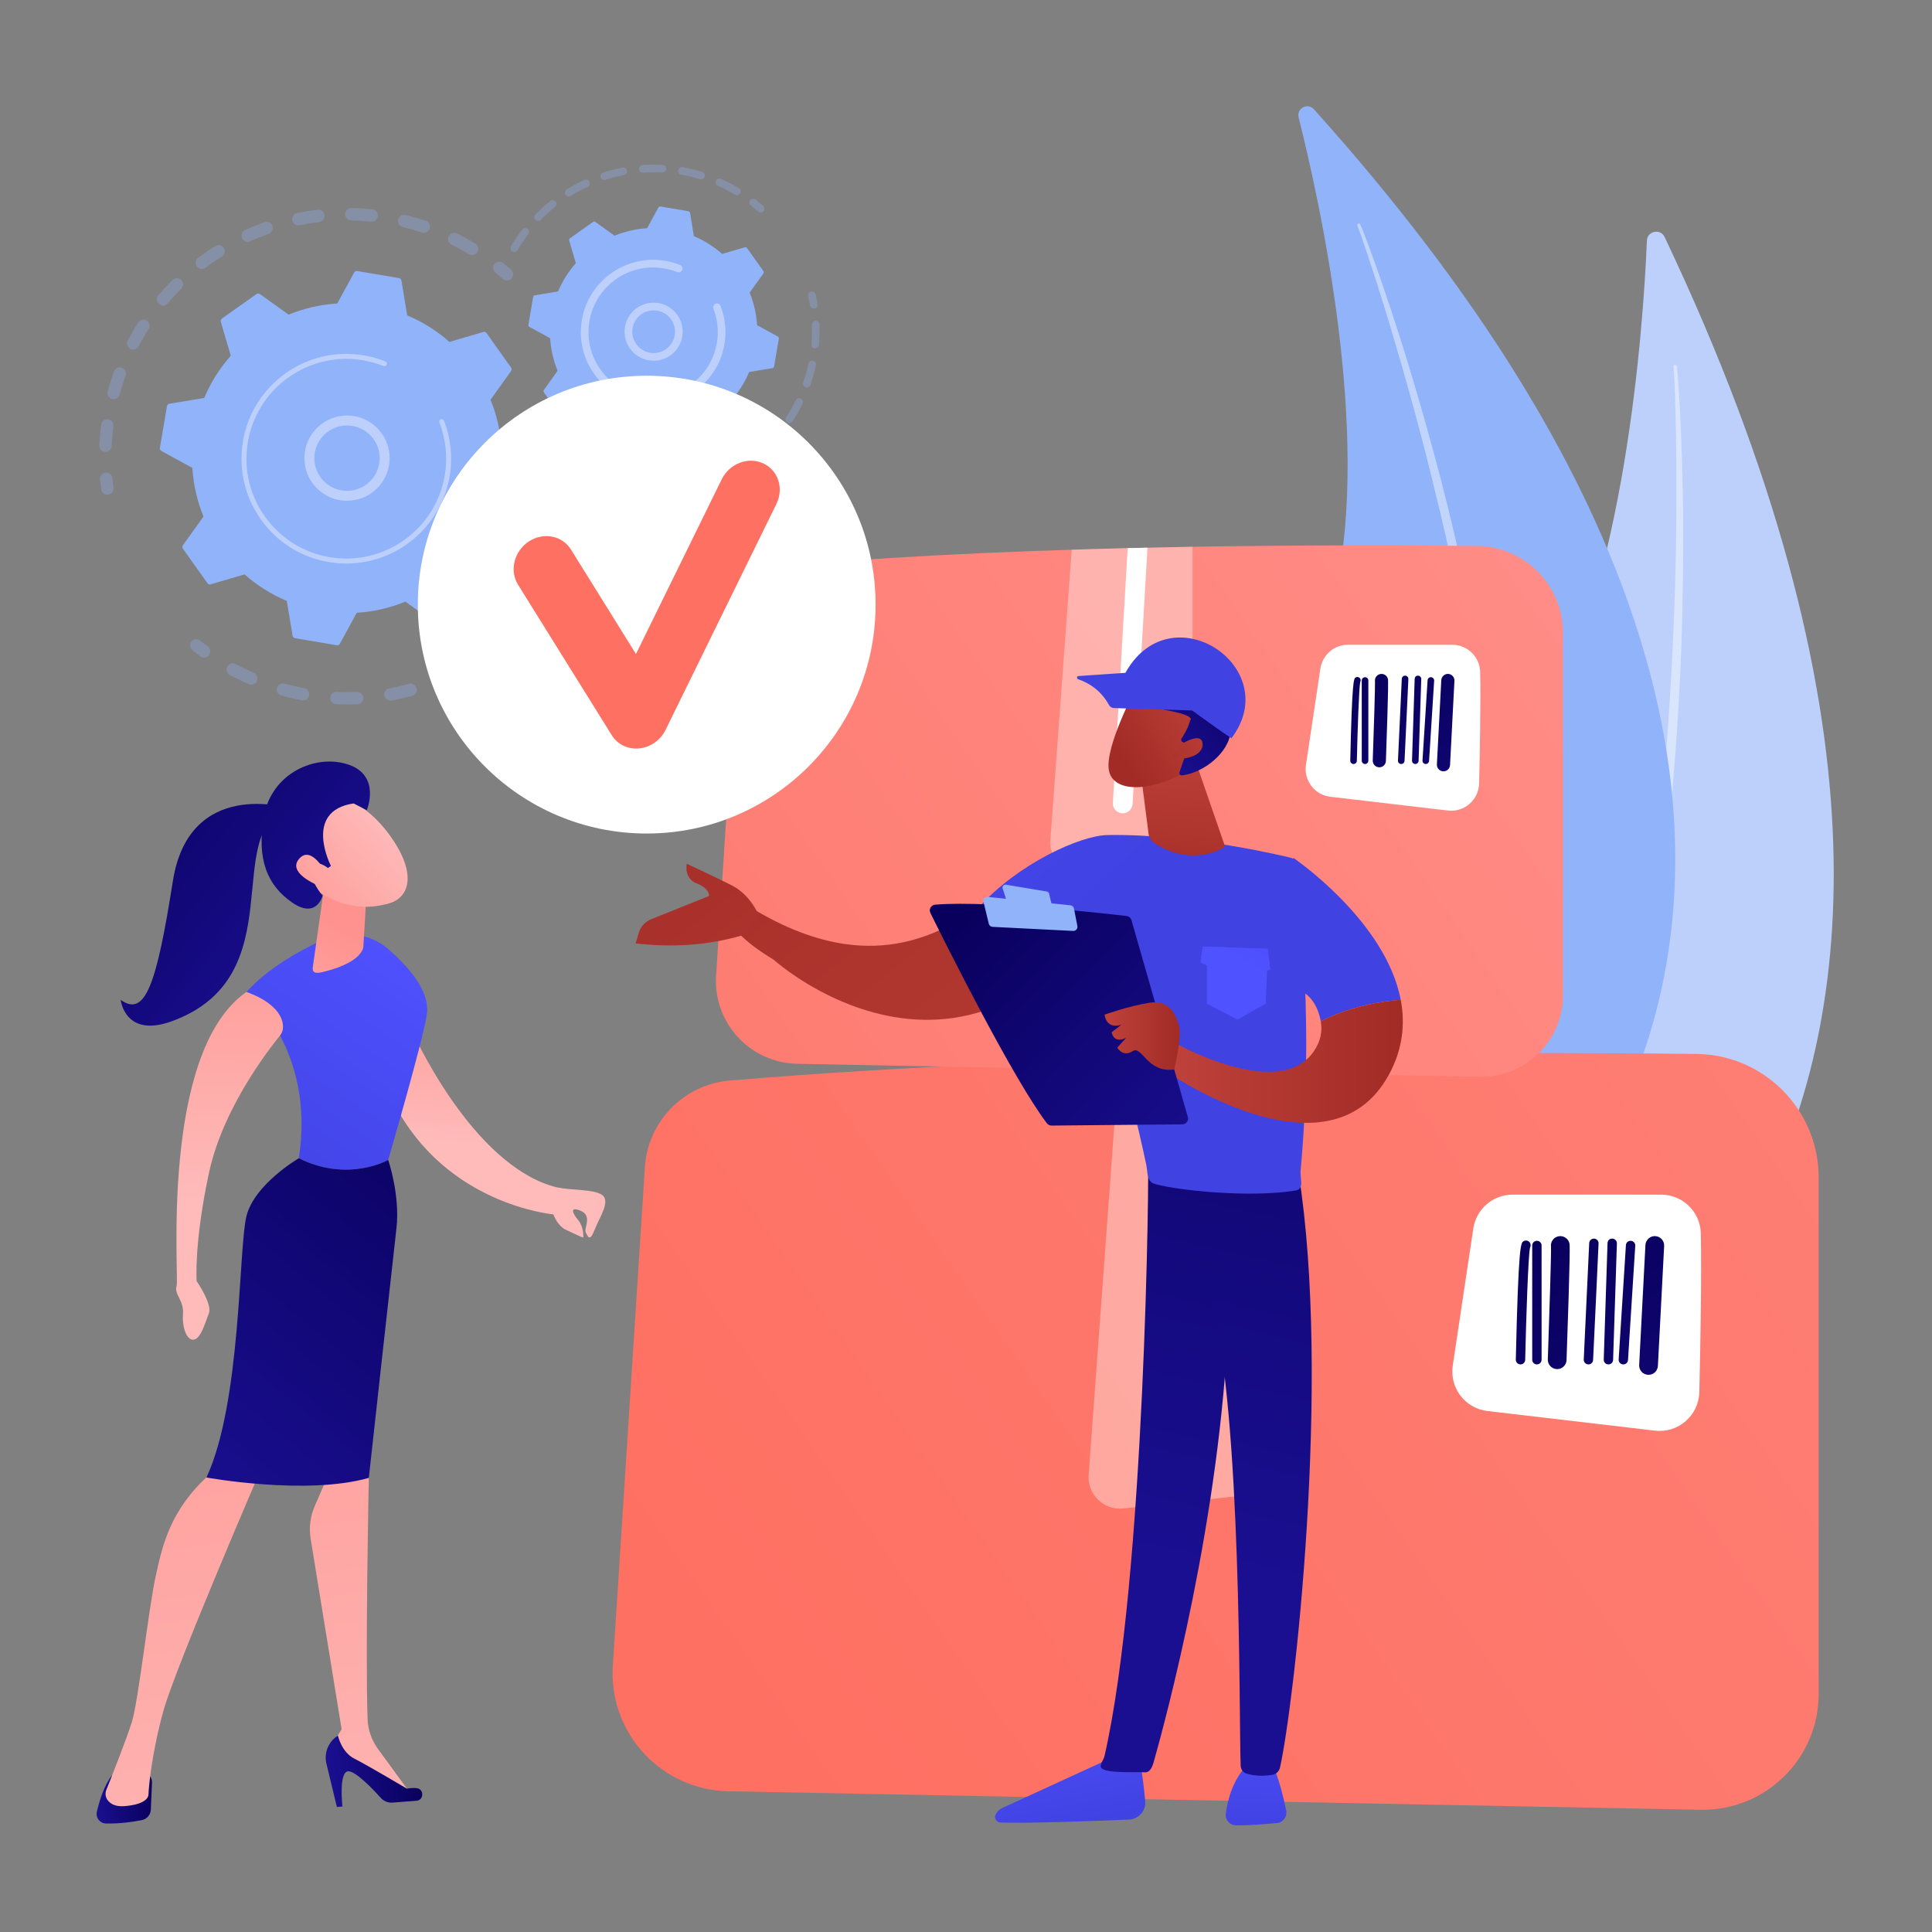
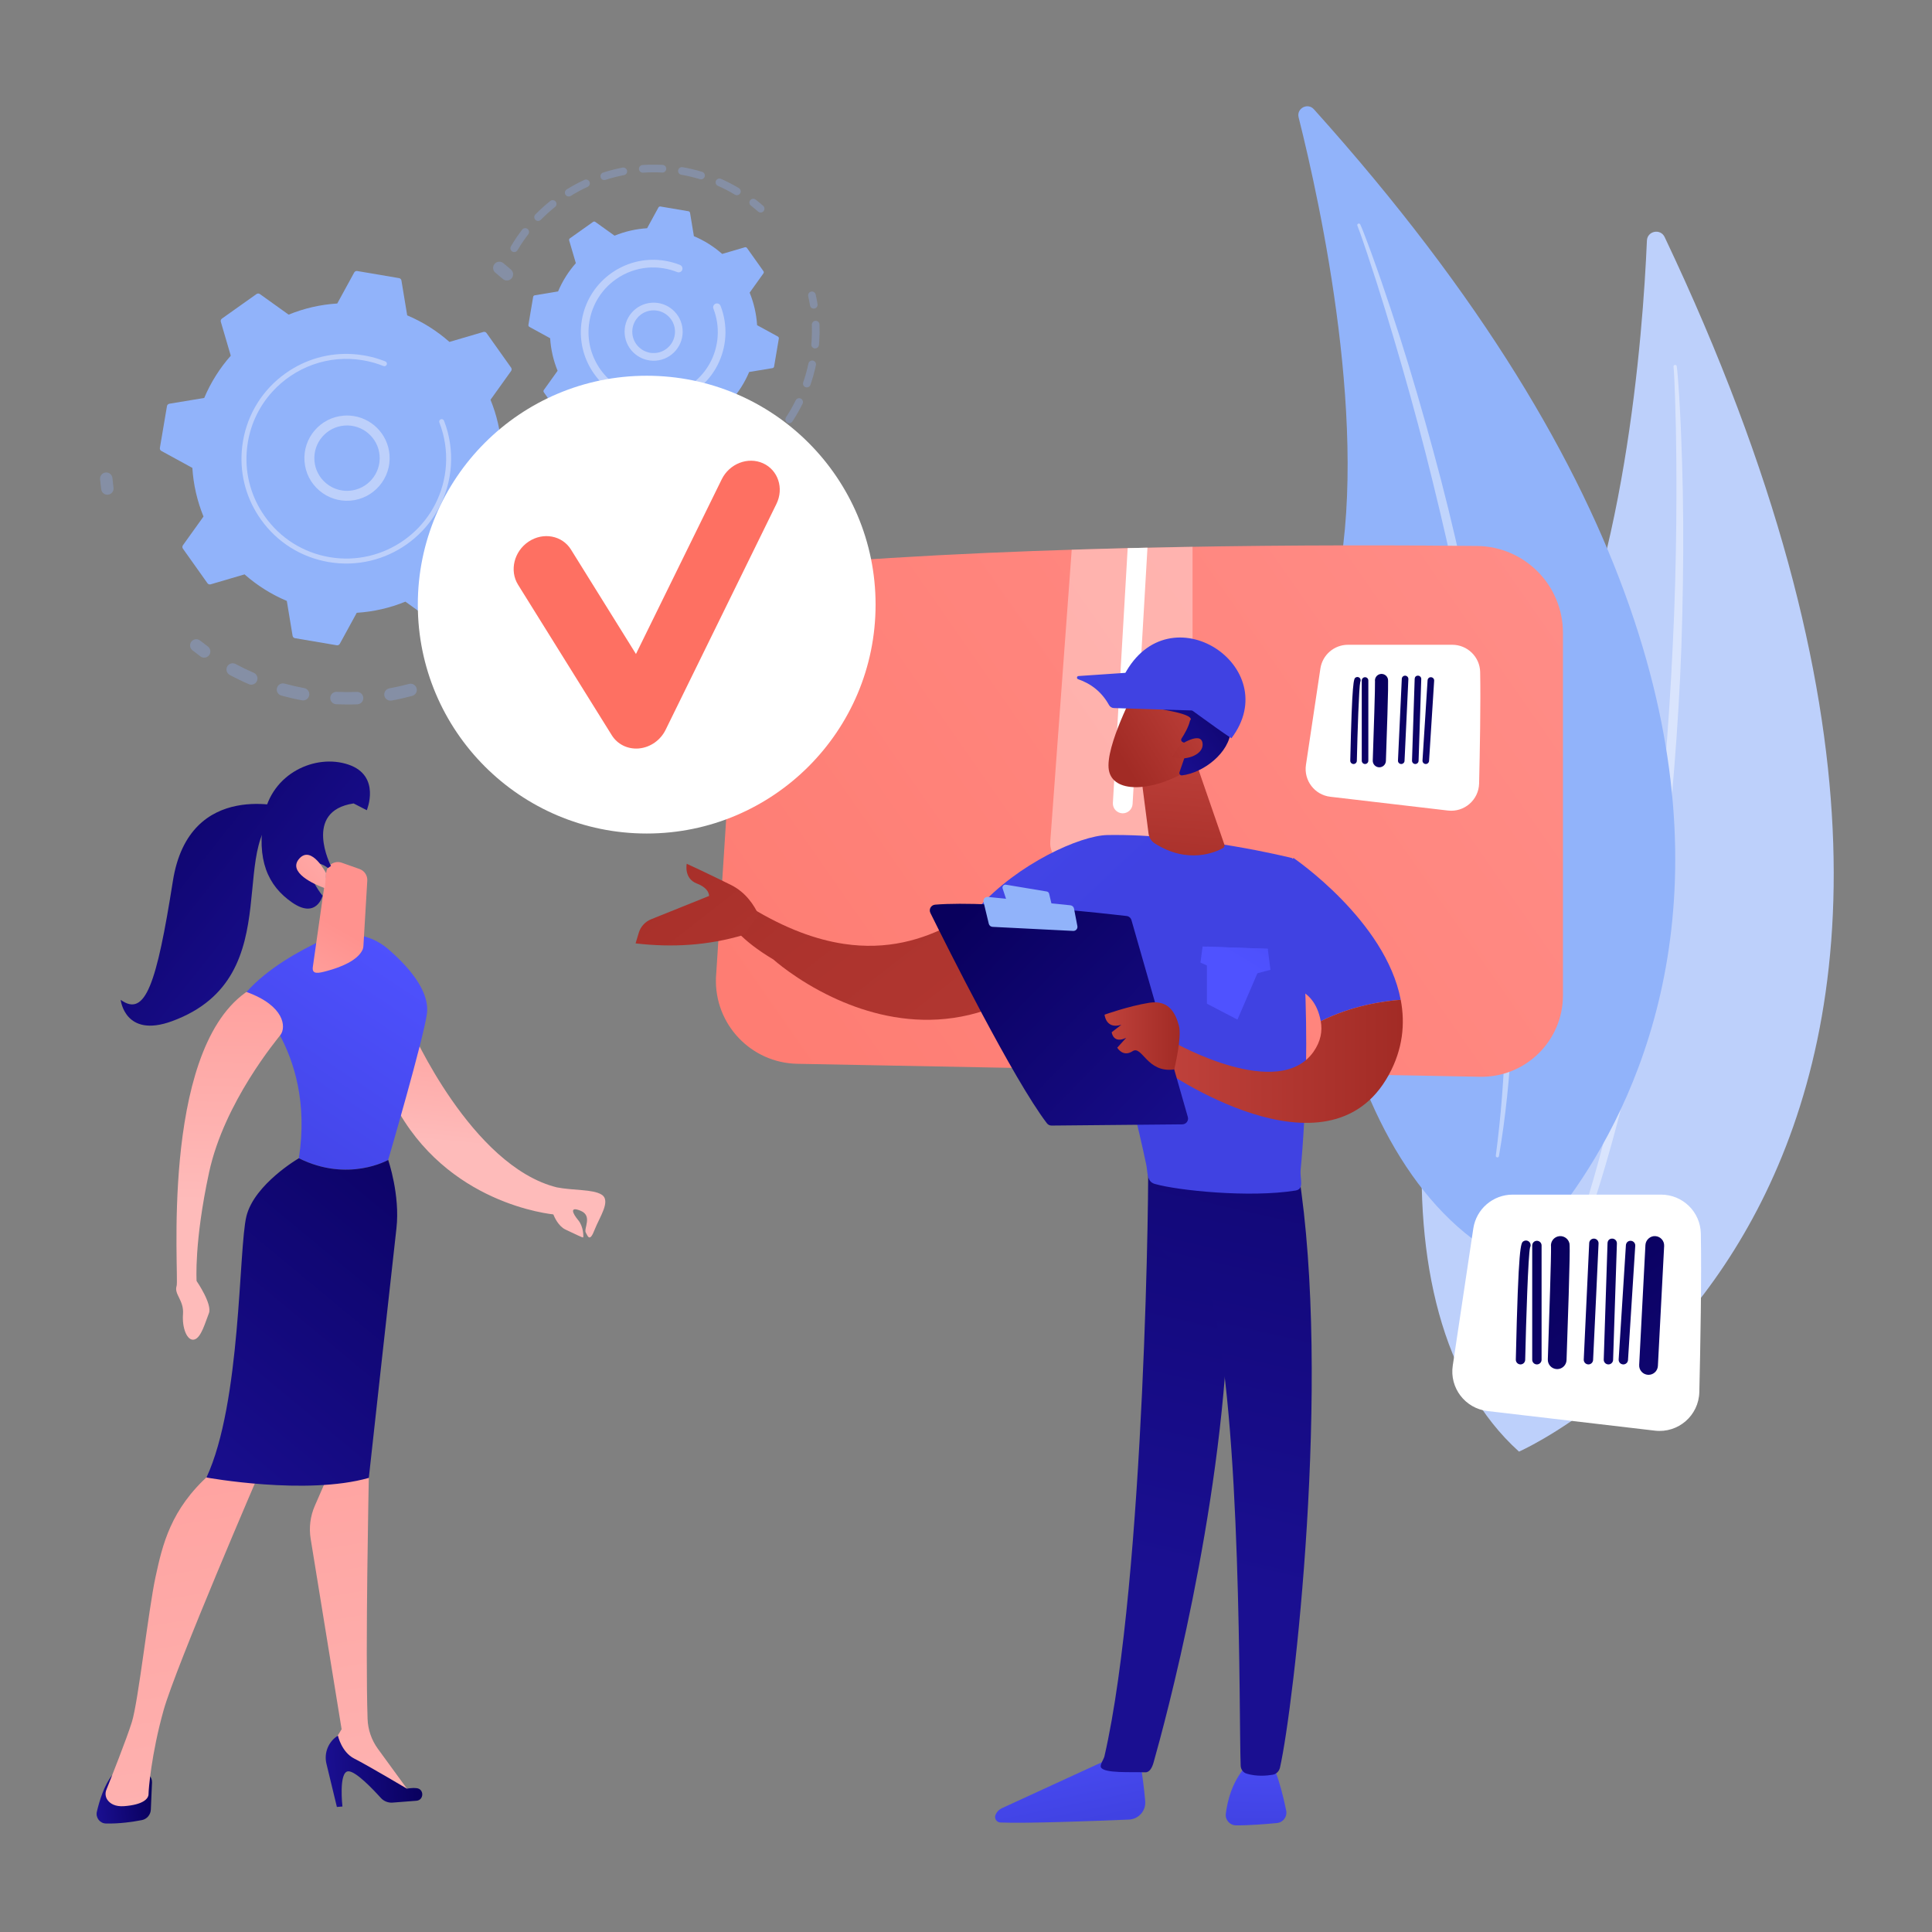
<svg xmlns="http://www.w3.org/2000/svg" width="200" height="200" viewBox="0 0 200 200" fill="none">
  <rect x="0" y="0" width="200" height="200" fill="#808080" stroke="none" />
  <path d="M172.321 24.536C171.892 23.631 170.531 23.904 170.488 24.905C170.075 34.584 168.195 59.929 159.712 75.138C145.9 99.901 141.3 135.922 157.248 150.271C157.248 150.271 219.132 123.169 172.321 24.536Z" fill="#BDD0FB" />
  <path opacity="0.43" d="M173.573 37.913C173.62 38.215 173.634 38.468 173.662 38.74L173.726 39.542L173.836 41.146C173.902 42.215 173.952 43.285 174.001 44.355C174.092 46.496 174.157 48.637 174.202 50.779C174.284 55.063 174.251 59.349 174.152 63.633C174.06 67.918 173.848 72.201 173.545 76.477C173.239 80.752 172.872 85.025 172.364 89.284C171.366 97.801 169.904 106.272 167.849 114.606C166.778 118.761 165.597 122.891 164.18 126.943C162.734 130.983 161.116 134.964 159.214 138.809C159.173 138.893 159.072 138.927 158.988 138.886C158.906 138.846 158.872 138.748 158.908 138.666L158.909 138.664C160.654 134.762 162.185 130.774 163.518 126.718C164.862 122.666 165.969 118.54 166.968 114.391C167.964 110.24 168.793 106.05 169.527 101.844C170.259 97.636 170.817 93.401 171.35 89.163C172.382 80.682 172.96 72.148 173.304 63.607C173.467 59.336 173.543 55.061 173.544 50.785C173.548 48.647 173.532 46.51 173.489 44.372L173.401 41.167L173.34 39.565L173.301 38.766C173.284 38.504 173.27 38.223 173.245 37.994L173.241 37.957C173.231 37.865 173.298 37.782 173.39 37.772C173.479 37.763 173.559 37.826 173.573 37.913Z" fill="white" />
  <path d="M136.012 11.309C135.372 10.596 134.198 11.218 134.432 12.147C136.693 21.136 141.884 44.891 138.254 61.153C132.342 87.63 137.951 121.918 156.491 130.726C156.491 130.726 205.848 88.99 136.012 11.309Z" fill="#91B3FA" />
  <path opacity="0.43" d="M140.813 23.233C140.939 23.498 141.021 23.726 141.121 23.967L141.398 24.686L141.937 26.126C142.29 27.089 142.627 28.057 142.965 29.024C143.633 30.962 144.277 32.908 144.903 34.86C146.148 38.766 147.286 42.706 148.366 46.662C149.451 50.616 150.424 54.601 151.313 58.605C152.199 62.609 153.028 66.628 153.725 70.672C155.133 78.755 156.103 86.923 156.491 95.127C156.642 99.23 156.685 103.339 156.491 107.442C156.266 111.542 155.867 115.634 155.171 119.679C155.155 119.769 155.07 119.829 154.98 119.814C154.893 119.799 154.834 119.717 154.845 119.63L154.846 119.628C155.379 115.574 155.695 111.499 155.81 107.416C155.936 103.334 155.826 99.248 155.609 95.171C155.389 91.093 155.006 87.024 154.532 82.967C154.055 78.909 153.411 74.873 152.745 70.842C151.378 62.782 149.58 54.799 147.566 46.873C146.551 42.911 145.455 38.97 144.29 35.049C143.711 33.087 143.113 31.131 142.492 29.182L141.537 26.267L141.044 24.815L140.791 24.092C140.704 23.857 140.614 23.602 140.53 23.4L140.516 23.366C140.481 23.283 140.52 23.187 140.603 23.153C140.684 23.119 140.776 23.155 140.813 23.233Z" fill="white" />
  <g opacity="0.3">
    <path d="M61.036 45.624C61.361 45.645 61.623 45.909 61.635 46.242C61.662 46.968 61.658 47.706 61.623 48.436C61.606 48.791 61.305 49.065 60.95 49.048C60.946 49.047 60.941 49.047 60.937 49.047C60.589 49.023 60.321 48.725 60.338 48.374C60.371 47.681 60.375 46.98 60.349 46.29C60.336 45.935 60.613 45.636 60.968 45.623C60.991 45.622 61.014 45.622 61.036 45.624ZM60.619 51.213C60.644 51.215 60.67 51.218 60.695 51.223C61.044 51.288 61.275 51.624 61.209 51.974C61.075 52.691 60.909 53.41 60.715 54.11C60.621 54.452 60.268 54.653 59.924 54.559C59.581 54.464 59.381 54.109 59.475 53.767C59.659 53.102 59.817 52.419 59.944 51.737C60.005 51.413 60.298 51.192 60.619 51.213ZM58.982 56.572C59.053 56.577 59.125 56.594 59.195 56.624C59.521 56.765 59.67 57.144 59.529 57.47C59.239 58.138 58.917 58.802 58.571 59.444C58.401 59.756 58.011 59.872 57.699 59.704C57.386 59.535 57.27 59.145 57.438 58.832C57.767 58.223 58.073 57.593 58.349 56.958C58.46 56.702 58.718 56.554 58.982 56.572ZM56.187 61.431C56.305 61.439 56.422 61.48 56.525 61.555C56.811 61.766 56.872 62.168 56.661 62.455C56.229 63.041 55.766 63.617 55.286 64.164C55.051 64.431 54.645 64.457 54.378 64.223C54.111 63.989 54.084 63.582 54.319 63.315C54.775 62.795 55.215 62.249 55.625 61.691C55.761 61.508 55.975 61.417 56.187 61.431ZM52.379 65.545C52.544 65.556 52.705 65.631 52.822 65.766C53.055 66.035 53.025 66.442 52.756 66.674C52.206 67.149 51.627 67.607 51.037 68.035C50.749 68.244 50.347 68.181 50.138 67.893C49.929 67.605 49.993 67.203 50.281 66.994C50.842 66.587 51.392 66.151 51.915 65.7C52.048 65.585 52.216 65.534 52.379 65.545ZM47.755 68.713C47.97 68.728 48.172 68.849 48.281 69.053C48.448 69.367 48.329 69.756 48.015 69.923C47.373 70.265 46.707 70.584 46.037 70.871C45.71 71.011 45.332 70.859 45.193 70.532C45.053 70.206 45.205 69.828 45.531 69.688C46.167 69.415 46.8 69.113 47.411 68.787C47.521 68.729 47.64 68.706 47.755 68.713ZM24.13 68.662C24.219 68.668 24.308 68.693 24.391 68.737C25 69.065 25.631 69.37 26.267 69.645C26.593 69.786 26.744 70.164 26.603 70.49C26.462 70.817 26.084 70.967 25.758 70.826C25.087 70.537 24.423 70.216 23.782 69.871C23.469 69.702 23.352 69.312 23.52 68.999C23.643 68.77 23.886 68.646 24.13 68.662ZM42.548 70.777C42.815 70.795 43.052 70.979 43.126 71.251C43.219 71.594 43.017 71.947 42.674 72.04C41.971 72.231 41.251 72.394 40.535 72.523C40.185 72.585 39.85 72.355 39.787 72.005C39.724 71.655 39.956 71.32 40.305 71.257C40.986 71.134 41.669 70.98 42.337 70.799C42.408 70.779 42.479 70.773 42.548 70.777ZM29.334 70.744C29.376 70.747 29.419 70.754 29.461 70.765C30.128 70.948 30.812 71.105 31.493 71.231C31.843 71.296 32.074 71.632 32.009 71.981C31.944 72.33 31.609 72.563 31.259 72.496C30.542 72.364 29.823 72.199 29.121 72.007C28.778 71.912 28.576 71.558 28.671 71.216C28.753 70.916 29.035 70.724 29.334 70.744ZM37.011 71.626C37.335 71.648 37.597 71.911 37.61 72.243C37.624 72.598 37.347 72.897 36.992 72.911C36.265 72.94 35.527 72.937 34.799 72.903C34.794 72.903 34.79 72.903 34.785 72.903C34.437 72.879 34.17 72.582 34.186 72.231C34.202 71.876 34.503 71.602 34.858 71.618C35.55 71.65 36.251 71.652 36.942 71.625C36.965 71.624 36.988 71.625 37.011 71.626Z" fill="#91B3FA" />
    <path d="M20.361 66.171C20.488 66.179 20.613 66.225 20.719 66.31C20.978 66.517 21.246 66.722 21.515 66.92C21.801 67.131 21.863 67.534 21.652 67.82C21.442 68.106 21.038 68.168 20.753 67.957C20.47 67.749 20.188 67.533 19.916 67.315C19.638 67.093 19.593 66.688 19.815 66.411C19.952 66.239 20.158 66.157 20.361 66.171Z" fill="#91B3FA" />
  </g>
  <g opacity="0.3">
    <path d="M11.043 48.909C11.353 48.93 11.61 49.173 11.64 49.492C11.67 49.822 11.708 50.157 11.752 50.488C11.799 50.84 11.552 51.164 11.2 51.211C10.846 51.258 10.524 51.011 10.477 50.659C10.43 50.311 10.39 49.958 10.358 49.61C10.326 49.256 10.586 48.943 10.94 48.91C10.975 48.907 11.009 48.907 11.043 48.909Z" fill="#91B3FA" />
-     <path d="M37.647 21.589C37.943 21.609 38.239 21.634 38.536 21.664C38.889 21.7 39.147 22.015 39.111 22.369C39.075 22.722 38.758 22.981 38.406 22.944C37.721 22.875 37.035 22.834 36.358 22.822C36.003 22.814 35.72 22.522 35.727 22.167C35.733 21.811 36.026 21.529 36.382 21.535C36.8 21.542 37.226 21.561 37.647 21.589ZM41.884 22.235C41.92 22.238 41.956 22.243 41.992 22.252C42.69 22.42 43.389 22.62 44.068 22.845C44.406 22.957 44.588 23.321 44.477 23.658C44.365 23.995 44 24.179 43.663 24.066C43.018 23.852 42.354 23.663 41.691 23.503C41.346 23.42 41.133 23.072 41.216 22.727C41.291 22.418 41.577 22.215 41.884 22.235ZM33 21.709C33.303 21.729 33.558 21.962 33.595 22.274C33.638 22.627 33.386 22.947 33.033 22.99C32.358 23.07 31.677 23.181 31.01 23.319C30.662 23.39 30.321 23.167 30.249 22.819C30.178 22.471 30.401 22.13 30.749 22.059C31.453 21.913 32.169 21.797 32.88 21.712C32.921 21.707 32.961 21.706 33 21.709ZM47.073 24.11C47.154 24.116 47.236 24.137 47.314 24.175C47.957 24.492 48.595 24.84 49.209 25.21C49.513 25.394 49.611 25.789 49.427 26.093C49.244 26.398 48.849 26.496 48.544 26.312C47.961 25.961 47.356 25.63 46.745 25.329C46.426 25.172 46.295 24.787 46.452 24.468C46.571 24.227 46.82 24.093 47.073 24.11ZM27.633 22.965C27.881 22.982 28.108 23.143 28.197 23.393C28.315 23.727 28.14 24.095 27.805 24.214C27.165 24.441 26.526 24.699 25.904 24.98C25.58 25.127 25.199 24.983 25.053 24.659C24.906 24.336 25.05 23.955 25.373 23.808C26.027 23.512 26.701 23.241 27.375 23.001C27.46 22.971 27.548 22.96 27.633 22.965ZM22.672 25.37C22.87 25.383 23.06 25.488 23.174 25.669C23.363 25.97 23.272 26.367 22.971 26.556C22.395 26.919 21.826 27.31 21.282 27.719C20.998 27.933 20.595 27.876 20.381 27.592C20.168 27.308 20.225 26.904 20.509 26.691C21.081 26.26 21.679 25.849 22.287 25.467C22.406 25.392 22.541 25.361 22.672 25.37ZM18.352 28.798C18.503 28.808 18.651 28.871 18.766 28.987C19.016 29.24 19.014 29.647 18.762 29.897C18.277 30.377 17.807 30.883 17.366 31.4C17.135 31.67 16.729 31.703 16.459 31.472C16.189 31.241 16.156 30.835 16.387 30.565C16.852 30.02 17.346 29.488 17.856 28.983C17.992 28.848 18.174 28.786 18.352 28.798ZM14.883 33.087C14.988 33.094 15.092 33.126 15.187 33.187C15.486 33.379 15.573 33.776 15.382 34.076C15.014 34.65 14.666 35.246 14.349 35.848C14.184 36.162 13.794 36.282 13.48 36.117C13.166 35.951 13.045 35.562 13.211 35.248C13.545 34.614 13.911 33.986 14.298 33.382C14.429 33.177 14.657 33.072 14.883 33.087ZM12.44 38.034C12.499 38.038 12.558 38.05 12.616 38.071C12.95 38.192 13.123 38.561 13.002 38.895C12.77 39.535 12.563 40.192 12.386 40.85C12.294 41.194 11.94 41.396 11.598 41.304C11.254 41.212 11.051 40.859 11.143 40.516C11.33 39.823 11.548 39.13 11.792 38.457C11.892 38.181 12.161 38.015 12.44 38.034ZM11.144 43.394C11.157 43.395 11.17 43.396 11.183 43.398C11.536 43.443 11.785 43.766 11.739 44.118C11.675 44.615 11.626 45.121 11.592 45.62C11.58 45.801 11.57 45.982 11.562 46.162C11.546 46.517 11.245 46.792 10.89 46.775C10.53 46.766 10.261 46.459 10.277 46.104C10.285 45.914 10.296 45.724 10.309 45.534C10.344 45.009 10.396 44.477 10.463 43.954C10.507 43.615 10.807 43.371 11.144 43.394Z" fill="#91B3FA" />
    <path d="M51.733 27.091C51.861 27.1 51.987 27.146 52.094 27.233C52.365 27.451 52.636 27.68 52.901 27.913C53.167 28.147 53.194 28.554 52.959 28.821C52.724 29.087 52.318 29.114 52.051 28.879C51.8 28.659 51.542 28.441 51.285 28.233C51.009 28.01 50.966 27.605 51.189 27.329C51.326 27.159 51.531 27.078 51.733 27.091Z" fill="#91B3FA" />
  </g>
  <path d="M50.368 34.479C50.294 34.374 50.161 34.328 50.038 34.364L46.526 35.395C45.245 34.263 43.774 33.328 42.153 32.646L41.556 29.038C41.535 28.911 41.436 28.812 41.309 28.791L36.981 28.056C36.854 28.035 36.728 28.096 36.667 28.209L34.913 31.418C33.157 31.527 31.461 31.925 29.878 32.571L26.902 30.44C26.798 30.366 26.658 30.365 26.553 30.44L22.974 32.981C22.869 33.055 22.823 33.188 22.859 33.311L23.889 36.823C22.758 38.104 21.823 39.575 21.141 41.196L17.532 41.794C17.406 41.814 17.307 41.913 17.285 42.04L16.551 46.368C16.53 46.495 16.591 46.621 16.703 46.682L19.913 48.436C20.022 50.191 20.42 51.888 21.066 53.471L18.935 56.447C18.86 56.551 18.86 56.691 18.934 56.796L21.476 60.375C21.55 60.48 21.683 60.526 21.806 60.49L25.317 59.46C26.599 60.591 28.07 61.526 29.691 62.208L30.288 65.816C30.309 65.943 30.408 66.042 30.535 66.064L34.863 66.798C34.989 66.819 35.115 66.758 35.177 66.645L36.931 63.436C38.686 63.327 40.383 62.929 41.966 62.283L44.941 64.414C45.046 64.489 45.186 64.489 45.291 64.415L48.87 61.873C48.975 61.799 49.021 61.666 48.985 61.543L47.954 58.031C49.086 56.75 50.021 55.279 50.703 53.658L54.311 53.061C54.438 53.04 54.537 52.941 54.558 52.814L55.292 48.486C55.314 48.36 55.253 48.234 55.14 48.172L51.931 46.418C51.821 44.663 51.424 42.966 50.778 41.383L52.909 38.407C52.983 38.303 52.984 38.163 52.909 38.058L50.368 34.479Z" fill="#91B3FA" />
  <path d="M36.222 43.024C38.368 43.168 40.147 44.871 40.322 47.078C40.515 49.503 38.698 51.633 36.273 51.826C35.097 51.919 33.956 51.549 33.06 50.785C32.163 50.02 31.617 48.952 31.524 47.776C31.332 45.351 33.148 43.221 35.574 43.028C35.792 43.011 36.009 43.01 36.222 43.024ZM35.689 50.803C35.855 50.814 36.022 50.813 36.191 50.8C38.051 50.652 39.443 49.019 39.296 47.159C39.148 45.3 37.515 43.906 35.655 44.054C33.795 44.202 32.403 45.835 32.55 47.695C32.622 48.596 33.04 49.415 33.728 50.001C34.287 50.478 34.969 50.755 35.689 50.803Z" fill="#BDD0FB" />
  <path d="M36.558 36.659C36.926 36.684 37.296 36.727 37.665 36.79C37.781 36.809 37.897 36.831 38.013 36.854C38.583 36.97 39.142 37.131 39.683 37.334C39.69 37.337 39.698 37.34 39.705 37.342C39.726 37.35 39.747 37.358 39.768 37.366C39.808 37.382 39.849 37.398 39.889 37.414C39.995 37.456 40.058 37.562 40.051 37.67C40.049 37.696 40.043 37.723 40.033 37.749C39.98 37.881 39.83 37.944 39.698 37.892C39.019 37.62 38.306 37.42 37.579 37.297C33.968 36.684 30.47 38.033 28.178 40.566C26.903 41.975 26.001 43.751 25.661 45.759C25.601 46.111 25.559 46.464 25.536 46.815C25.377 49.181 26.032 51.511 27.423 53.47C29.021 55.721 31.401 57.215 34.122 57.677C39.744 58.63 45.088 54.834 46.041 49.215C46.099 48.869 46.141 48.521 46.164 48.172C46.265 46.663 46.035 45.148 45.484 43.738C45.47 43.702 45.464 43.664 45.467 43.627C45.473 43.531 45.534 43.442 45.63 43.405C45.763 43.353 45.912 43.418 45.964 43.551C46.541 45.032 46.783 46.622 46.677 48.207C46.653 48.572 46.61 48.938 46.548 49.301C45.548 55.2 39.933 59.185 34.036 58.185C31.179 57.7 28.681 56.132 27.003 53.768C25.543 51.711 24.856 49.266 25.022 46.782C25.047 46.413 25.09 46.042 25.153 45.673C25.638 42.815 27.206 40.318 29.569 38.64C31.627 37.179 34.073 36.492 36.558 36.659Z" fill="#BDD0FB" />
  <g opacity="0.3">
    <path d="M84.081 30.178C84.252 30.19 84.403 30.312 84.442 30.489C84.515 30.818 84.579 31.154 84.633 31.487C84.667 31.704 84.52 31.908 84.303 31.942C84.086 31.978 83.883 31.829 83.848 31.613C83.797 31.295 83.736 30.975 83.666 30.661C83.619 30.447 83.754 30.234 83.968 30.186C84.006 30.178 84.044 30.176 84.081 30.178Z" fill="#91B3FA" />
    <path d="M84.466 33.211C84.667 33.224 84.829 33.388 84.836 33.593C84.856 34.174 84.847 34.762 84.808 35.341C84.8 35.463 84.79 35.585 84.779 35.708C84.76 35.927 84.556 36.079 84.348 36.069C84.13 36.05 83.968 35.857 83.987 35.638C83.998 35.521 84.007 35.404 84.015 35.288C84.052 34.735 84.061 34.174 84.042 33.621C84.034 33.401 84.206 33.218 84.425 33.21C84.439 33.209 84.453 33.21 84.466 33.211ZM84.103 37.32C84.121 37.322 84.14 37.324 84.159 37.328C84.374 37.374 84.511 37.585 84.465 37.8C84.319 38.489 84.128 39.174 83.898 39.837C83.827 40.045 83.599 40.154 83.393 40.083C83.185 40.011 83.076 39.785 83.147 39.578C83.366 38.945 83.548 38.291 83.688 37.634C83.73 37.438 83.909 37.307 84.103 37.32ZM82.753 41.22C82.804 41.223 82.854 41.236 82.902 41.26C83.099 41.356 83.18 41.595 83.083 41.792C82.772 42.422 82.419 43.041 82.032 43.629C81.911 43.812 81.666 43.863 81.482 43.742C81.298 43.622 81.247 43.375 81.368 43.192C81.737 42.631 82.074 42.042 82.37 41.441C82.443 41.292 82.597 41.209 82.753 41.22ZM80.487 44.668C80.569 44.673 80.65 44.704 80.717 44.761C80.884 44.904 80.904 45.155 80.762 45.322C80.305 45.858 79.812 46.371 79.294 46.845C79.132 46.994 78.881 46.982 78.733 46.821C78.584 46.659 78.595 46.408 78.757 46.259C79.25 45.807 79.722 45.318 80.157 44.807C80.242 44.707 80.365 44.66 80.487 44.668ZM77.447 47.458C77.561 47.465 77.672 47.523 77.744 47.623C77.871 47.802 77.829 48.05 77.651 48.178C77.078 48.586 76.475 48.963 75.858 49.298C75.665 49.404 75.424 49.332 75.319 49.139C75.214 48.946 75.286 48.705 75.478 48.6C76.067 48.28 76.643 47.92 77.189 47.531C77.267 47.475 77.358 47.452 77.447 47.458ZM73.822 49.425C73.971 49.435 74.107 49.528 74.165 49.676C74.246 49.88 74.145 50.111 73.941 50.191C73.286 50.448 72.609 50.667 71.929 50.841C71.716 50.894 71.5 50.766 71.445 50.554C71.391 50.341 71.52 50.125 71.732 50.071C72.381 49.905 73.026 49.697 73.65 49.452C73.707 49.429 73.765 49.421 73.822 49.425ZM69.828 50.446C70.013 50.459 70.17 50.601 70.195 50.792C70.222 51.01 70.068 51.209 69.85 51.237C69.155 51.325 68.445 51.37 67.74 51.373C67.52 51.37 67.341 51.195 67.341 50.976C67.34 50.757 67.518 50.578 67.737 50.578C68.41 50.576 69.087 50.532 69.751 50.448C69.777 50.445 69.802 50.444 69.828 50.446ZM63.668 50.083C63.691 50.084 63.715 50.088 63.738 50.094C64.3 50.233 64.88 50.344 65.461 50.423C65.549 50.436 65.636 50.447 65.722 50.457C65.94 50.484 66.096 50.681 66.07 50.899C66.044 51.117 65.844 51.279 65.628 51.247C65.536 51.236 65.444 51.224 65.352 51.211C64.744 51.127 64.136 51.011 63.547 50.865C63.334 50.812 63.204 50.597 63.256 50.384C63.303 50.194 63.48 50.07 63.668 50.083Z" fill="#91B3FA" />
  </g>
  <g opacity="0.3">
    <path d="M68.6 17.069C68.816 17.083 68.982 17.269 68.97 17.487C68.958 17.706 68.771 17.874 68.552 17.862C67.892 17.826 67.225 17.83 66.568 17.875C66.35 17.887 66.159 17.724 66.144 17.505C66.13 17.285 66.296 17.096 66.514 17.081C67.203 17.035 67.903 17.031 68.595 17.068C68.595 17.068 68.598 17.069 68.6 17.069ZM70.62 17.3C70.634 17.301 70.648 17.303 70.662 17.305C71.344 17.425 72.025 17.588 72.687 17.788C72.897 17.852 73.015 18.073 72.952 18.283C72.888 18.494 72.665 18.611 72.456 18.549C71.825 18.358 71.175 18.203 70.525 18.088C70.309 18.05 70.164 17.844 70.202 17.628C70.238 17.426 70.42 17.287 70.62 17.3ZM64.552 17.341C64.728 17.353 64.88 17.482 64.915 17.663C64.957 17.878 64.816 18.086 64.6 18.128C63.951 18.253 63.304 18.418 62.677 18.62C62.468 18.687 62.244 18.573 62.177 18.363C62.11 18.155 62.225 17.931 62.434 17.863C63.091 17.652 63.769 17.479 64.45 17.348C64.484 17.341 64.518 17.339 64.552 17.341ZM74.504 18.48C74.549 18.483 74.595 18.494 74.639 18.513C75.272 18.793 75.894 19.115 76.487 19.471C76.676 19.583 76.737 19.827 76.624 20.016C76.512 20.203 76.268 20.265 76.079 20.153C75.513 19.814 74.92 19.507 74.317 19.24C74.116 19.151 74.025 18.916 74.114 18.715C74.184 18.559 74.343 18.469 74.504 18.48ZM60.69 18.584C60.83 18.594 60.961 18.678 61.024 18.814C61.116 19.014 61.029 19.25 60.83 19.342C60.231 19.618 59.644 19.934 59.083 20.282C58.896 20.397 58.651 20.339 58.535 20.152C58.42 19.966 58.478 19.721 58.664 19.605C59.253 19.242 59.869 18.91 60.497 18.62C60.559 18.591 60.626 18.58 60.69 18.584ZM57.239 20.718C57.346 20.725 57.45 20.776 57.522 20.866C57.66 21.037 57.632 21.288 57.46 21.424C56.944 21.838 56.449 22.285 55.987 22.755C55.834 22.912 55.582 22.915 55.425 22.761C55.269 22.607 55.266 22.356 55.42 22.199C55.904 21.706 56.423 21.237 56.964 20.804C57.044 20.739 57.143 20.711 57.239 20.718ZM54.398 23.617C54.473 23.622 54.548 23.648 54.612 23.698C54.787 23.831 54.819 24.081 54.686 24.255C54.283 24.779 53.91 25.333 53.575 25.901C53.464 26.089 53.22 26.152 53.031 26.041C52.842 25.929 52.779 25.686 52.891 25.497C53.241 24.902 53.633 24.321 54.055 23.771C54.139 23.662 54.269 23.608 54.398 23.617Z" fill="#91B3FA" />
    <path d="M78.003 20.574C78.079 20.579 78.155 20.607 78.22 20.657C78.489 20.866 78.752 21.084 79.003 21.305C79.168 21.45 79.184 21.701 79.039 21.866C78.894 22.03 78.643 22.047 78.478 21.902C78.239 21.692 77.988 21.484 77.732 21.284C77.558 21.149 77.528 20.899 77.662 20.726C77.747 20.619 77.876 20.566 78.003 20.574Z" fill="#91B3FA" />
  </g>
  <path d="M77.329 25.674C77.28 25.604 77.191 25.573 77.109 25.598L74.759 26.287C73.901 25.53 72.917 24.904 71.832 24.448L71.433 22.033C71.419 21.949 71.352 21.882 71.268 21.868L68.372 21.377C68.287 21.362 68.203 21.403 68.161 21.478L66.988 23.626C65.813 23.699 64.678 23.965 63.619 24.397L61.627 22.972C61.558 22.922 61.464 22.922 61.394 22.971L58.998 24.672C58.928 24.722 58.898 24.81 58.922 24.893L59.611 27.243C58.854 28.1 58.228 29.084 57.772 30.169L55.358 30.569C55.273 30.583 55.206 30.649 55.192 30.734L54.701 33.63C54.687 33.715 54.727 33.799 54.803 33.84L56.951 35.014C57.024 36.188 57.29 37.324 57.722 38.383L56.296 40.374C56.246 40.444 56.246 40.538 56.296 40.608L57.996 43.003C58.046 43.073 58.135 43.104 58.217 43.08L60.567 42.39C61.424 43.147 62.408 43.773 63.493 44.229L63.893 46.644C63.907 46.729 63.973 46.795 64.058 46.809L66.954 47.301C67.039 47.315 67.123 47.274 67.165 47.199L68.338 45.051C69.513 44.978 70.648 44.712 71.707 44.28L73.698 45.705C73.768 45.755 73.862 45.755 73.932 45.706L76.327 44.005C76.397 43.956 76.428 43.867 76.404 43.785L75.715 41.434C76.472 40.577 77.097 39.593 77.553 38.508L79.968 38.108C80.053 38.094 80.119 38.028 80.134 37.943L80.625 35.047C80.639 34.963 80.598 34.878 80.523 34.837L78.375 33.663C78.302 32.489 78.036 31.353 77.604 30.294L79.029 28.303C79.079 28.233 79.08 28.139 79.03 28.069L77.329 25.674Z" fill="#91B3FA" />
  <path d="M67.872 31.339C68.512 31.382 69.118 31.628 69.615 32.051C70.226 32.572 70.597 33.3 70.661 34.101C70.792 35.752 69.555 37.203 67.903 37.335C66.248 37.463 64.799 36.228 64.668 34.576C64.605 33.776 64.856 32.999 65.377 32.388C65.898 31.777 66.626 31.405 67.427 31.342C67.576 31.33 67.725 31.329 67.872 31.339ZM67.515 36.545C67.622 36.552 67.73 36.551 67.84 36.543C69.055 36.446 69.965 35.379 69.869 34.163C69.822 33.575 69.549 33.039 69.099 32.656C68.65 32.273 68.078 32.088 67.489 32.134C66.901 32.181 66.365 32.454 65.982 32.904C65.599 33.353 65.414 33.925 65.46 34.514C65.548 35.619 66.44 36.472 67.515 36.545Z" fill="#BDD0FB" />
  <path d="M68.111 26.909C68.362 26.926 68.614 26.956 68.867 26.999C69.369 27.084 69.863 27.22 70.337 27.404C70.358 27.413 70.379 27.421 70.4 27.43C70.565 27.495 70.661 27.657 70.65 27.825C70.647 27.865 70.638 27.906 70.622 27.946C70.541 28.15 70.309 28.248 70.106 28.167C69.665 27.991 69.204 27.862 68.734 27.782H68.734C68.708 27.778 68.682 27.774 68.656 27.77C67.543 27.592 66.428 27.698 65.393 28.064C64.831 28.263 64.292 28.539 63.791 28.888C63.787 28.891 63.783 28.894 63.779 28.897C63.766 28.906 63.754 28.914 63.741 28.923C62.284 29.958 61.317 31.498 61.018 33.26C60.979 33.488 60.952 33.716 60.937 33.944C60.834 35.475 61.258 36.983 62.159 38.252C63.194 39.71 64.734 40.676 66.496 40.975C68.257 41.273 70.031 40.869 71.488 39.834C72.945 38.8 73.913 37.26 74.212 35.498C74.25 35.273 74.276 35.048 74.291 34.823C74.357 33.845 74.208 32.865 73.851 31.952C73.829 31.896 73.821 31.838 73.825 31.781C73.835 31.632 73.929 31.495 74.077 31.437C74.282 31.358 74.512 31.459 74.592 31.663C74.99 32.685 75.157 33.782 75.084 34.875C75.067 35.128 75.038 35.38 74.995 35.63C74.661 37.602 73.579 39.325 71.948 40.483C70.318 41.64 68.335 42.095 66.363 41.759C64.392 41.425 62.669 40.343 61.511 38.712C60.503 37.293 60.029 35.606 60.144 33.892C60.161 33.638 60.191 33.382 60.234 33.127C60.882 29.311 64.328 26.655 68.111 26.909Z" fill="#BDD0FB" />
-   <path d="M188.27 175.339V121.911C188.27 114.891 182.629 109.179 175.609 109.103C154.543 108.873 111.093 108.862 75.543 111.858C70.692 112.266 66.918 116.243 66.742 121.108L63.419 172.763C63.172 179.595 68.574 185.303 75.41 185.433L176.034 187.345C182.754 187.473 188.27 182.06 188.27 175.339Z" fill="url(#paint0_linear_814_10376)" />
  <path d="M176.069 127.691C176.158 132.238 176.023 139.451 175.913 144.111C175.855 146.536 173.727 148.383 171.318 148.101L153.98 146.069C151.671 145.798 150.044 143.67 150.388 141.37L152.516 127.174C152.819 125.158 154.55 123.667 156.588 123.667H171.953C174.191 123.667 176.024 125.453 176.069 127.691Z" fill="white" />
-   <path opacity="0.37" d="M130.759 154.596L116.297 156.156C114.273 156.374 112.546 154.705 112.695 152.675L115.857 109.654C121.92 109.462 127.899 109.322 133.67 109.223V151.354C133.67 153.019 132.415 154.417 130.759 154.596Z" fill="white" />
  <path d="M124.834 147.139C124.789 147.913 124.148 148.51 123.383 148.51C123.354 148.51 123.326 148.509 123.298 148.507C122.495 148.46 121.883 147.773 121.93 146.971L124.111 109.423C125.089 109.399 126.058 109.377 127.028 109.356L124.834 147.139Z" fill="white" />
  <path d="M168.047 141.244C168.301 141.244 168.515 141.047 168.531 140.789L169.281 128.963C169.298 128.696 169.096 128.465 168.828 128.448C168.546 128.427 168.33 128.635 168.313 128.902L167.563 140.729C167.546 140.996 167.749 141.226 168.017 141.243C168.027 141.244 168.038 141.244 168.047 141.244Z" fill="url(#paint1_linear_814_10376)" />
  <path d="M166.503 141.244C166.764 141.244 166.98 141.037 166.988 140.775L167.381 128.722C167.39 128.454 167.179 128.23 166.912 128.221C166.604 128.206 166.421 128.423 166.411 128.69L166.018 140.743C166.01 141.011 166.22 141.235 166.487 141.244C166.487 141.244 166.498 141.244 166.503 141.244Z" fill="url(#paint2_linear_814_10376)" />
  <path d="M164.41 141.243C164.142 141.23 163.936 141.003 163.949 140.736C164.141 136.687 164.508 128.965 164.513 128.701C164.515 128.436 164.732 128.221 164.998 128.221C165.266 128.221 165.483 128.438 165.483 128.706C165.483 128.906 165.012 138.8 164.917 140.782C164.905 141.042 164.691 141.244 164.433 141.244C164.425 141.244 164.418 141.244 164.41 141.243Z" fill="url(#paint3_linear_814_10376)" />
  <path d="M161.2 141.729C161.72 141.729 162.15 141.317 162.168 140.793C162.578 129.115 162.506 128.852 162.458 128.678C162.318 128.16 161.78 127.856 161.268 127.997C160.793 128.126 160.497 128.587 160.561 129.061C160.592 129.763 160.376 136.558 160.23 140.725C160.211 141.26 160.629 141.71 161.165 141.728C161.176 141.729 161.188 141.729 161.2 141.729Z" fill="url(#paint4_linear_814_10376)" />
  <path d="M159.099 141.244C159.367 141.244 159.584 141.027 159.584 140.759V128.932C159.584 128.664 159.367 128.447 159.099 128.447C158.831 128.447 158.614 128.664 158.614 128.932V140.759C158.614 141.027 158.831 141.244 159.099 141.244Z" fill="url(#paint5_linear_814_10376)" />
  <path d="M157.402 141.244C157.665 141.244 157.881 141.033 157.887 140.77C157.98 136.661 158.196 129.949 158.391 129.142C158.476 128.989 158.475 128.796 158.373 128.639C158.226 128.413 157.926 128.353 157.701 128.5C157.437 128.673 157.186 128.837 156.917 140.747C156.911 141.015 157.123 141.237 157.391 141.244H157.402Z" fill="url(#paint6_linear_814_10376)" />
  <path d="M170.657 142.321C171.169 142.321 171.597 141.919 171.625 141.401L172.272 128.982C172.299 128.447 171.888 127.992 171.353 127.963C170.845 127.927 170.362 128.347 170.334 128.882L169.687 141.301C169.659 141.836 170.07 142.291 170.606 142.32C170.623 142.321 170.64 142.321 170.657 142.321Z" fill="url(#paint7_linear_814_10376)" />
  <path d="M161.796 103.035V65.513C161.796 60.584 157.834 56.572 152.904 56.519C138.11 56.358 107.597 56.35 82.63 58.454C79.223 58.741 76.573 61.533 76.45 64.95L74.116 101.226C73.943 106.024 77.736 110.033 82.537 110.124L153.203 111.467C157.922 111.556 161.796 107.755 161.796 103.035Z" fill="url(#paint8_linear_814_10376)" />
  <path d="M153.226 69.573C153.289 72.766 153.194 77.832 153.117 81.105C153.076 82.807 151.581 84.105 149.89 83.907L137.714 82.48C136.092 82.29 134.949 80.795 135.192 79.179L136.686 69.21C136.898 67.794 138.114 66.747 139.545 66.747H150.336C151.908 66.747 153.195 68.001 153.226 69.573Z" fill="white" />
  <path opacity="0.37" d="M121.409 88.468L111.252 89.563C109.831 89.717 108.619 88.544 108.723 87.119L110.944 56.906C115.201 56.771 119.401 56.673 123.453 56.603V86.191C123.453 87.361 122.572 88.342 121.409 88.468Z" fill="white" />
  <path d="M117.245 83.231C117.214 83.775 116.763 84.194 116.226 84.194C116.206 84.194 116.186 84.193 116.166 84.192C115.603 84.159 115.172 83.676 115.206 83.113L116.737 56.744C117.424 56.727 118.105 56.712 118.786 56.697L117.245 83.231Z" fill="white" />
  <path d="M147.596 79.091C147.775 79.091 147.925 78.952 147.936 78.771L148.463 70.466C148.475 70.278 148.333 70.117 148.144 70.105C147.947 70.09 147.795 70.236 147.783 70.423L147.256 78.729C147.245 78.916 147.387 79.078 147.575 79.09C147.582 79.091 147.59 79.091 147.596 79.091Z" fill="url(#paint9_linear_814_10376)" />
  <path d="M146.511 79.091C146.694 79.091 146.846 78.946 146.852 78.762L147.128 70.297C147.134 70.109 146.986 69.951 146.799 69.945C146.582 69.935 146.453 70.087 146.447 70.275L146.171 78.739C146.165 78.927 146.312 79.085 146.5 79.091C146.5 79.091 146.508 79.091 146.511 79.091Z" fill="url(#paint10_linear_814_10376)" />
  <path d="M145.041 79.09C144.853 79.082 144.708 78.922 144.717 78.734C144.852 75.891 145.11 70.468 145.113 70.283C145.115 70.096 145.267 69.945 145.454 69.945C145.642 69.945 145.795 70.098 145.795 70.286C145.795 70.426 145.463 77.375 145.397 78.766C145.388 78.949 145.238 79.091 145.057 79.091C145.052 79.091 145.046 79.091 145.041 79.09Z" fill="url(#paint11_linear_814_10376)" />
  <path d="M142.788 79.431C143.153 79.431 143.455 79.142 143.468 78.774C143.756 70.573 143.705 70.388 143.672 70.266C143.573 69.902 143.196 69.689 142.836 69.788C142.503 69.879 142.294 70.202 142.34 70.535C142.362 71.028 142.209 75.8 142.107 78.726C142.094 79.102 142.388 79.418 142.763 79.431C142.771 79.431 142.78 79.431 142.788 79.431Z" fill="url(#paint12_linear_814_10376)" />
  <path d="M141.31 79.091C141.498 79.091 141.65 78.939 141.65 78.75V70.445C141.65 70.257 141.498 70.104 141.31 70.104C141.122 70.104 140.969 70.257 140.969 70.445V78.75C140.969 78.939 141.122 79.091 141.31 79.091Z" fill="url(#paint13_linear_814_10376)" />
  <path d="M140.119 79.091C140.304 79.091 140.456 78.943 140.46 78.758C140.525 75.872 140.677 71.159 140.813 70.592C140.873 70.485 140.873 70.349 140.801 70.239C140.698 70.08 140.487 70.038 140.329 70.141C140.144 70.263 139.967 70.378 139.779 78.742C139.775 78.931 139.923 79.086 140.111 79.091H140.119V79.091Z" fill="url(#paint14_linear_814_10376)" />
-   <path d="M149.428 79.847C149.788 79.847 150.089 79.565 150.108 79.201L150.562 70.48C150.581 70.104 150.293 69.784 149.917 69.764C149.56 69.739 149.221 70.034 149.201 70.409L148.747 79.131C148.728 79.507 149.016 79.826 149.392 79.846C149.404 79.847 149.416 79.847 149.428 79.847Z" fill="url(#paint15_linear_814_10376)" />
  <path d="M42.547 106.494C42.547 106.494 48.779 120.714 57.639 122.915C59.354 123.249 61.368 123.102 62.269 123.662C63.293 124.298 62.048 126.013 61.55 127.313C61.052 128.613 60.859 128.005 60.637 127.59C60.416 127.175 61.347 125.866 60.13 125.349C58.913 124.833 59.282 125.626 59.854 126.308C60.425 126.99 60.407 128.042 60.37 128.097C60.333 128.152 59.411 127.691 58.544 127.286C57.801 126.937 57.384 125.981 57.281 125.715C55.526 125.511 44.546 123.784 39.878 112.237C39.878 112.237 39.429 100.774 42.547 106.494Z" fill="url(#paint16_linear_814_10376)" />
  <path d="M15.736 184.516L15.614 187.331C15.591 187.865 15.207 188.316 14.682 188.417C13.796 188.589 12.37 188.806 10.954 188.767C10.333 188.75 9.885 188.157 10.026 187.552C10.284 186.449 10.784 184.784 11.613 183.763L14.706 183.521C15.278 183.477 15.76 183.943 15.736 184.516Z" fill="url(#paint17_linear_814_10376)" />
  <path d="M37.416 149.959L38.178 152.99C38.178 152.99 37.81 170.837 38.052 177.946C38.09 179.06 38.463 180.136 39.119 181.037L42.545 185.737L34.462 181.78L34.235 180.849L35.364 179.011L32.16 159.3C31.972 158.142 32.121 156.954 32.59 155.879L33.955 152.752L37.416 149.959Z" fill="url(#paint18_linear_814_10376)" />
  <path d="M43.11 186.413L40.644 186.605C40.183 186.641 39.731 186.463 39.421 186.119C38.574 185.18 36.83 183.355 36.064 183.364C35.034 183.375 35.449 187.01 35.449 187.01L34.874 187.055L33.793 182.582C33.521 181.457 34 180.284 34.982 179.671C34.982 179.671 35.351 181.385 36.682 182.053C38.012 182.72 42.126 185.162 42.126 185.162C42.126 185.162 42.599 185.056 43.131 185.11C43.92 185.19 43.901 186.351 43.11 186.413Z" fill="url(#paint19_linear_814_10376)" />
  <path d="M26.948 152.243C26.948 152.243 18.219 172.472 16.937 177.036C15.655 181.599 15.373 185.344 15.378 185.697C15.387 186.247 14.747 186.825 12.869 186.972C11.9 187.047 11.396 186.696 11.134 186.338C10.911 186.033 10.869 185.632 11.01 185.281C11.509 184.036 13.09 180.057 13.651 178.264C14.321 176.124 15.376 166.58 16.102 163.234C16.828 159.888 17.66 156.254 21.677 152.654C21.677 152.654 24.385 149.554 26.948 152.243Z" fill="url(#paint20_linear_814_10376)" />
  <path d="M30.937 119.901C32.707 108.498 25.519 102.687 25.519 102.687C27.666 100.278 30.914 98.455 33.405 97.301C35.654 96.258 38.311 96.63 40.187 98.251C42.252 100.035 44.497 102.56 44.196 104.925C43.878 107.427 40.185 120.079 40.185 120.079C40.185 120.079 36.043 122.45 30.937 119.901Z" fill="url(#paint21_linear_814_10376)" />
  <path d="M25.51 125.9C26.333 122.577 30.937 119.901 30.937 119.901C36.042 122.45 40.184 120.079 40.184 120.079C40.184 120.079 41.436 123.69 41.038 127.168C40.639 130.646 38.18 152.99 38.18 152.99C31.703 154.836 21.373 152.951 21.373 152.951C24.985 145.182 24.688 129.224 25.51 125.9Z" fill="url(#paint22_linear_814_10376)" />
  <path d="M33.784 90.254L32.388 100.072C32.249 100.938 33.013 100.738 33.86 100.509C35.246 100.134 37.017 99.446 37.538 98.304C37.591 98.188 37.612 98.059 37.62 97.932L38.021 91.168C38.053 90.632 37.726 90.139 37.219 89.96L35.376 89.309C34.667 89.058 33.904 89.512 33.784 90.254Z" fill="url(#paint23_linear_814_10376)" />
  <path d="M29.038 107.128C28.677 107.607 23.209 114.111 21.643 121.37C20.078 128.629 20.352 132.61 20.352 132.61C20.352 132.61 22.003 135.007 21.623 135.95C21.26 136.851 20.829 138.51 20.098 138.673C19.367 138.837 18.833 137.474 18.944 136.031C19.055 134.588 17.996 133.991 18.283 133.119C18.567 132.25 16.54 109.157 25.384 102.776C25.427 102.745 25.473 102.717 25.518 102.688C29.505 104.128 29.618 106.359 29.038 107.128Z" fill="url(#paint24_linear_814_10376)" />
-   <path d="M35.327 82.468C35.327 82.468 38.314 83.279 40.787 87.103C43.259 90.927 42.079 93.006 40.312 93.508C38.544 94.01 35.844 94.335 32.637 92.082C29.43 89.829 31.463 81.549 35.327 82.468Z" fill="url(#paint25_linear_814_10376)" />
  <path d="M34.259 89.643C34.259 89.643 31.321 83.957 36.608 83.171L37.971 83.874C37.971 83.874 39.468 80.3 36.065 79.149C32.662 77.999 28.093 80.049 27.315 84.529C26.538 89.01 27.707 91.677 30.243 93.428C32.778 95.18 33.394 92.723 33.394 92.723C33.394 92.723 31.905 90.966 32.267 89.869C32.629 88.773 33.951 89.859 33.951 89.859L34.259 89.643Z" fill="url(#paint26_linear_814_10376)" />
  <path d="M33.754 90.388C33.754 90.388 32.261 87.457 30.988 88.876C29.716 90.296 32.541 91.561 33.632 91.947L33.754 90.388Z" fill="url(#paint27_linear_814_10376)" />
  <path d="M29.854 83.656C29.854 83.656 19.586 80.497 17.896 91.207C16.206 101.916 15.039 105.349 12.493 103.502C12.493 103.502 12.912 107.503 17.8 105.715C30.488 101.073 22.766 86.21 29.854 83.656Z" fill="url(#paint28_linear_814_10376)" />
  <path d="M66.946 86.286C80.032 86.286 90.64 75.677 90.64 62.592C90.64 49.506 80.032 38.897 66.946 38.897C53.86 38.897 43.252 49.506 43.252 62.592C43.252 75.677 53.86 86.286 66.946 86.286Z" fill="white" />
  <path d="M66.064 77.485C64.948 77.558 63.909 77.039 63.332 76.111L53.63 60.532C52.721 59.072 53.211 57.073 54.724 56.066C56.235 55.06 58.197 55.428 59.105 56.887L65.834 67.701L74.712 49.62C75.508 47.998 77.422 47.253 78.986 47.957C80.549 48.661 81.171 50.545 80.375 52.167L68.903 75.552C68.377 76.622 67.333 77.359 66.176 77.475C66.138 77.479 66.101 77.482 66.064 77.485Z" fill="url(#paint29_linear_814_10376)" />
  <path d="M74.831 92.393L77.786 93.983C81.33 96.141 84.501 97.281 87.354 97.709C96.265 99.046 102.072 93.424 106.399 90.013C112.113 85.51 116.559 87.701 116.559 87.701L110.466 99.33C101.367 107.909 92.037 106.004 86.156 103.224C82.412 101.454 80.064 99.33 80.064 99.33C73.371 95.338 74.831 92.393 74.831 92.393Z" fill="url(#paint30_linear_814_10376)" />
  <path d="M66.127 96.557C66.318 95.923 66.787 95.41 67.401 95.163L73.398 92.751C73.398 92.751 73.488 91.982 72.131 91.459C70.773 90.937 71.091 89.416 71.091 89.416C71.091 89.416 72.945 90.263 75.661 91.604C77.213 92.372 78.085 93.727 78.547 94.746L77.003 96.777C73.307 97.887 69.567 98.099 65.795 97.659L66.127 96.557Z" fill="url(#paint31_linear_814_10376)" />
  <path d="M117.871 181.31C117.871 181.31 118.328 183.895 118.552 186.453C118.639 187.452 117.868 188.32 116.866 188.362C113.459 188.504 106.172 188.78 103.557 188.663C103.164 188.646 102.907 188.243 103.053 187.878C103.175 187.571 103.41 187.324 103.709 187.186L115.746 181.654L117.871 181.31Z" fill="url(#paint32_linear_814_10376)" />
  <path d="M118.244 179.792L117.877 182.883C117.877 182.883 115.769 183.865 114.329 182.759L115.202 179.315L118.244 179.792Z" fill="url(#paint33_linear_814_10376)" />
  <path d="M118.833 119.642C118.992 120.479 118.549 163.48 114.329 181.821C114.261 182.12 113.824 182.708 113.975 182.965C114.341 183.592 117.037 183.416 118.558 183.469C119.028 183.485 119.281 182.932 119.414 182.464C120.62 178.209 126.4 156.888 127.154 136.521C127.996 113.763 127.154 135.746 127.154 135.746L127.528 121.328L118.833 119.642Z" fill="url(#paint34_linear_814_10376)" />
  <path d="M131.716 182.659C131.716 182.659 132.442 183.963 133.146 187.43C133.273 188.056 132.835 188.655 132.2 188.718C131.075 188.828 129.343 188.97 127.956 188.961C127.317 188.956 126.817 188.4 126.895 187.765C127.048 186.5 127.527 184.424 129.006 182.805L131.716 182.659Z" fill="url(#paint35_linear_814_10376)" />
  <path d="M132.354 178.683L131.497 183.357C131.497 183.357 130.65 183.988 128.974 183.531L129.383 178.501L132.354 178.683Z" fill="url(#paint36_linear_814_10376)" />
  <path d="M134.413 121.319C137.864 143.058 133.92 176.717 132.504 182.978C132.417 183.362 132.121 183.655 131.748 183.72C131.116 183.829 130.075 183.918 129.049 183.607C128.696 183.5 128.447 183.167 128.433 182.783C128.243 177.721 128.585 146.644 125.369 134.363C125.206 133.74 124.842 133.198 124.338 132.824L119.047 128.511L118.948 119.212L134.413 121.319Z" fill="url(#paint37_linear_814_10376)" />
  <path d="M114.64 86.443C123.735 86.293 133.771 88.831 133.771 88.831C136.006 101.871 135.108 116.323 134.643 121.082C134.548 122.057 135.07 123.09 134.102 123.246C129.343 124.015 121.863 123.233 119.539 122.558C118.689 122.311 118.833 121.406 118.653 120.54C117.092 113.056 112.63 96.547 112.63 96.547C110.467 99.33 107.414 103.224 102.902 104.26C105.202 101.595 100.791 96.005 101.262 94C105.341 89.416 111.835 86.489 114.64 86.443Z" fill="url(#paint38_linear_814_10376)" />
  <path d="M123.853 79.059L126.747 87.428C126.795 87.567 126.737 87.72 126.609 87.791C125.82 88.227 122.978 89.488 119.553 87.317C119.196 87.09 118.953 86.722 118.899 86.303L117.962 79.059L123.853 79.059Z" fill="url(#paint39_linear_814_10376)" />
  <path d="M117.557 71.309C117.557 71.309 114.379 77.291 114.787 79.707C115.194 82.124 119.133 81.95 122.572 79.987L124.975 73.528L117.557 71.309Z" fill="url(#paint40_linear_814_10376)" />
  <path d="M122.42 76.815C122.28 76.753 122.228 76.582 122.312 76.454C122.567 76.066 123.044 75.272 123.196 74.577C123.196 74.577 123.767 74.211 121.742 73.727C120.639 73.463 118.684 73.244 117.825 72.451C116.863 71.564 118.636 69.888 119.382 69.438C120.365 68.844 121.563 68.493 122.673 68.792C123.208 68.936 123.692 69.222 124.169 69.505C124.982 69.987 125.822 70.496 126.339 71.286C126.673 71.798 126.848 72.395 127.009 72.985C127.239 73.833 127.45 74.701 127.41 75.579C127.304 77.916 124.564 80.011 122.361 80.267C122.18 80.288 122.041 80.11 122.1 79.938L123 77.32C123.042 77.199 122.984 77.065 122.866 77.013L122.42 76.815Z" fill="url(#paint41_linear_814_10376)" />
  <path d="M122.059 77.187C122.059 77.187 124.321 75.635 124.487 76.942C124.652 78.249 122.449 78.835 121.358 78.348L122.059 77.187Z" fill="url(#paint42_linear_814_10376)" />
  <path d="M116.399 69.841C121.042 61.072 133.075 69.039 127.475 76.426C123.311 73.658 118.606 69.542 116.399 69.841Z" fill="url(#paint43_linear_814_10376)" />
  <path d="M123.651 73.556L115.314 73.298C115.103 73.292 114.909 73.175 114.807 72.989C114.06 71.641 112.967 70.781 111.601 70.31C111.428 70.25 111.463 69.995 111.646 69.983L116.757 69.635C116.763 69.635 116.768 69.635 116.774 69.635C119.321 69.831 121.576 71.363 123.727 73.371C123.799 73.438 123.749 73.559 123.651 73.556Z" fill="url(#paint44_linear_814_10376)" />
  <path d="M132.741 102.106C127.651 96.391 128.166 91.991 133.912 88.824C133.912 88.824 143.436 95.295 145.002 103.499C143.202 103.632 139.928 104.1 136.723 105.718C136.018 101.844 132.741 102.106 132.741 102.106Z" fill="url(#paint45_linear_814_10376)" />
  <path d="M121.679 107.987C121.679 107.987 132.372 114.03 135.98 108.87C136.729 107.798 136.908 106.733 136.724 105.718C139.929 104.1 143.203 103.632 145.003 103.499C145.475 105.973 145.225 108.603 143.772 111.262C137.452 122.823 120.264 110.623 120.264 110.623L121.679 107.987Z" fill="url(#paint46_linear_814_10376)" />
  <path d="M122.964 115.632L117.128 95.252C117.062 95.021 116.865 94.852 116.626 94.824C115.568 94.701 112.504 94.355 108.967 94.055C104.706 93.695 99.758 93.403 96.801 93.651C96.381 93.687 96.127 94.131 96.314 94.51C97.995 97.911 104.912 111.749 108.375 116.282C108.49 116.432 108.667 116.52 108.856 116.518L122.396 116.392C122.79 116.389 123.072 116.011 122.964 115.632Z" fill="url(#paint47_linear_814_10376)" />
  <path d="M108.361 92.288L104.13 91.583C103.905 91.546 103.72 91.761 103.792 91.978L104.211 93.247C104.247 93.358 104.343 93.438 104.459 93.453L108.53 93.997C108.741 94.025 108.914 93.834 108.866 93.627L108.607 92.519C108.579 92.399 108.482 92.308 108.361 92.288Z" fill="#91B3FA" />
  <path d="M111.53 95.87L111.181 94.055C111.146 93.873 110.996 93.735 110.811 93.716L102.266 92.849C101.978 92.82 101.748 93.084 101.815 93.365L102.359 95.627C102.402 95.808 102.56 95.939 102.746 95.948L111.096 96.369C111.368 96.382 111.581 96.138 111.53 95.87Z" fill="#91B3FA" />
  <path d="M121.556 110.708C121.556 110.708 122.369 107.365 122.041 106.179C121.713 104.993 121.077 103.469 118.96 103.808C116.842 104.146 114.344 105.038 114.344 105.038C114.344 105.038 114.47 106.583 116.08 106.085L115.082 106.857C115.082 106.857 115.224 108.094 116.584 107.433L115.656 108.457C115.656 108.457 116.239 109.473 117.24 108.822C118.24 108.17 118.719 111.11 121.556 110.708Z" fill="url(#paint48_linear_814_10376)" />
-   <path d="M124.941 97.983C125.609 98.037 131.254 98.218 131.254 98.218L131.026 103.901L128.102 105.551L124.941 103.901V97.983Z" fill="url(#paint49_linear_814_10376)" />
+   <path d="M124.941 97.983C125.609 98.037 131.254 98.218 131.254 98.218L128.102 105.551L124.941 103.901V97.983Z" fill="url(#paint49_linear_814_10376)" />
  <path d="M124.492 97.983L131.241 98.218L131.517 100.398L128.005 101.311L124.271 99.647L124.492 97.983Z" fill="url(#paint50_linear_814_10376)" />
  <defs>
    <linearGradient id="paint0_linear_814_10376" x1="329.257" y1="8.256" x2="79.592" y2="182.44" gradientUnits="userSpaceOnUse">
      <stop stop-color="#FF928E" />
      <stop offset="1" stop-color="#FE7062" />
    </linearGradient>
    <linearGradient id="paint1_linear_814_10376" x1="162.559" y1="126.326" x2="193.594" y2="171.423" gradientUnits="userSpaceOnUse">
      <stop stop-color="#09005D" />
      <stop offset="1" stop-color="#1A0F91" />
    </linearGradient>
    <linearGradient id="paint2_linear_814_10376" x1="161.443" y1="127.094" x2="192.478" y2="172.191" gradientUnits="userSpaceOnUse">
      <stop stop-color="#09005D" />
      <stop offset="1" stop-color="#1A0F91" />
    </linearGradient>
    <linearGradient id="paint3_linear_814_10376" x1="160.097" y1="128.021" x2="191.132" y2="173.118" gradientUnits="userSpaceOnUse">
      <stop stop-color="#09005D" />
      <stop offset="1" stop-color="#1A0F91" />
    </linearGradient>
    <linearGradient id="paint4_linear_814_10376" x1="157.767" y1="129.624" x2="188.802" y2="174.721" gradientUnits="userSpaceOnUse">
      <stop stop-color="#09005D" />
      <stop offset="1" stop-color="#1A0F91" />
    </linearGradient>
    <linearGradient id="paint5_linear_814_10376" x1="156.232" y1="130.68" x2="187.267" y2="175.777" gradientUnits="userSpaceOnUse">
      <stop stop-color="#09005D" />
      <stop offset="1" stop-color="#1A0F91" />
    </linearGradient>
    <linearGradient id="paint6_linear_814_10376" x1="155.279" y1="131.336" x2="186.314" y2="176.433" gradientUnits="userSpaceOnUse">
      <stop stop-color="#09005D" />
      <stop offset="1" stop-color="#1A0F91" />
    </linearGradient>
    <linearGradient id="paint7_linear_814_10376" x1="164.157" y1="125.227" x2="195.191" y2="170.324" gradientUnits="userSpaceOnUse">
      <stop stop-color="#09005D" />
      <stop offset="1" stop-color="#1A0F91" />
    </linearGradient>
    <linearGradient id="paint8_linear_814_10376" x1="189.36" y1="35.544" x2="14.026" y2="157.87" gradientUnits="userSpaceOnUse">
      <stop stop-color="#FF928E" />
      <stop offset="1" stop-color="#FE7062" />
    </linearGradient>
    <linearGradient id="paint9_linear_814_10376" x1="143.742" y1="68.615" x2="165.537" y2="100.285" gradientUnits="userSpaceOnUse">
      <stop stop-color="#09005D" />
      <stop offset="1" stop-color="#1A0F91" />
    </linearGradient>
    <linearGradient id="paint10_linear_814_10376" x1="142.958" y1="69.154" x2="164.753" y2="100.825" gradientUnits="userSpaceOnUse">
      <stop stop-color="#09005D" />
      <stop offset="1" stop-color="#1A0F91" />
    </linearGradient>
    <linearGradient id="paint11_linear_814_10376" x1="142.012" y1="69.805" x2="163.807" y2="101.475" gradientUnits="userSpaceOnUse">
      <stop stop-color="#09005D" />
      <stop offset="1" stop-color="#1A0F91" />
    </linearGradient>
    <linearGradient id="paint12_linear_814_10376" x1="140.378" y1="70.93" x2="162.172" y2="102.601" gradientUnits="userSpaceOnUse">
      <stop stop-color="#09005D" />
      <stop offset="1" stop-color="#1A0F91" />
    </linearGradient>
    <linearGradient id="paint13_linear_814_10376" x1="139.297" y1="71.672" x2="161.092" y2="103.343" gradientUnits="userSpaceOnUse">
      <stop stop-color="#09005D" />
      <stop offset="1" stop-color="#1A0F91" />
    </linearGradient>
    <linearGradient id="paint14_linear_814_10376" x1="138.629" y1="72.133" x2="160.423" y2="103.803" gradientUnits="userSpaceOnUse">
      <stop stop-color="#09005D" />
      <stop offset="1" stop-color="#1A0F91" />
    </linearGradient>
    <linearGradient id="paint15_linear_814_10376" x1="144.863" y1="67.843" x2="166.658" y2="99.513" gradientUnits="userSpaceOnUse">
      <stop stop-color="#09005D" />
      <stop offset="1" stop-color="#1A0F91" />
    </linearGradient>
    <linearGradient id="paint16_linear_814_10376" x1="51.069" y1="118.719" x2="52.997" y2="98.895" gradientUnits="userSpaceOnUse">
      <stop stop-color="#FEBBBA" />
      <stop offset="1" stop-color="#FF928E" />
    </linearGradient>
    <linearGradient id="paint17_linear_814_10376" x1="15.854" y1="185.946" x2="9.89" y2="186.41" gradientUnits="userSpaceOnUse">
      <stop stop-color="#09005D" />
      <stop offset="1" stop-color="#1A0F91" />
    </linearGradient>
    <linearGradient id="paint18_linear_814_10376" x1="42.886" y1="207.499" x2="26.486" y2="107.86" gradientUnits="userSpaceOnUse">
      <stop stop-color="#FEBBBA" />
      <stop offset="1" stop-color="#FF928E" />
    </linearGradient>
    <linearGradient id="paint19_linear_814_10376" x1="43.477" y1="182.696" x2="33.826" y2="183.448" gradientUnits="userSpaceOnUse">
      <stop stop-color="#09005D" />
      <stop offset="1" stop-color="#1A0F91" />
    </linearGradient>
    <linearGradient id="paint20_linear_814_10376" x1="25.739" y1="210.338" x2="9.335" y2="110.672" gradientUnits="userSpaceOnUse">
      <stop stop-color="#FEBBBA" />
      <stop offset="1" stop-color="#FF928E" />
    </linearGradient>
    <linearGradient id="paint21_linear_814_10376" x1="42.605" y1="96.639" x2="23.872" y2="124.958" gradientUnits="userSpaceOnUse">
      <stop stop-color="#4F52FF" />
      <stop offset="1" stop-color="#4042E2" />
    </linearGradient>
    <linearGradient id="paint22_linear_814_10376" x1="51.775" y1="114.92" x2="18.228" y2="155.437" gradientUnits="userSpaceOnUse">
      <stop stop-color="#09005D" />
      <stop offset="1" stop-color="#1A0F91" />
    </linearGradient>
    <linearGradient id="paint23_linear_814_10376" x1="25.32" y1="112.824" x2="34.76" y2="95.833" gradientUnits="userSpaceOnUse">
      <stop stop-color="#FEBBBA" />
      <stop offset="1" stop-color="#FF928E" />
    </linearGradient>
    <linearGradient id="paint24_linear_814_10376" x1="23.634" y1="124.407" x2="24.282" y2="90.552" gradientUnits="userSpaceOnUse">
      <stop stop-color="#FEBBBA" />
      <stop offset="1" stop-color="#FF928E" />
    </linearGradient>
    <linearGradient id="paint25_linear_814_10376" x1="40.311" y1="85.217" x2="27.848" y2="96.39" gradientUnits="userSpaceOnUse">
      <stop stop-color="#FEBBBA" />
      <stop offset="1" stop-color="#FF928E" />
    </linearGradient>
    <linearGradient id="paint26_linear_814_10376" x1="14" y1="70.941" x2="40.248" y2="91.778" gradientUnits="userSpaceOnUse">
      <stop stop-color="#09005D" />
      <stop offset="1" stop-color="#1A0F91" />
    </linearGradient>
    <linearGradient id="paint27_linear_814_10376" x1="39.325" y1="84.117" x2="26.861" y2="95.29" gradientUnits="userSpaceOnUse">
      <stop stop-color="#FEBBBA" />
      <stop offset="1" stop-color="#FF928E" />
    </linearGradient>
    <linearGradient id="paint28_linear_814_10376" x1="5.465" y1="81.692" x2="31.712" y2="102.529" gradientUnits="userSpaceOnUse">
      <stop stop-color="#09005D" />
      <stop offset="1" stop-color="#1A0F91" />
    </linearGradient>
    <linearGradient id="paint29_linear_814_10376" x1="62.136" y1="13.432" x2="65.077" y2="38.723" gradientUnits="userSpaceOnUse">
      <stop stop-color="#FF928E" />
      <stop offset="1" stop-color="#FE7062" />
    </linearGradient>
    <linearGradient id="paint30_linear_814_10376" x1="68.653" y1="56.555" x2="141.302" y2="149.504" gradientUnits="userSpaceOnUse">
      <stop stop-color="#A22B25" />
      <stop offset="1" stop-color="#C0423C" />
    </linearGradient>
    <linearGradient id="paint31_linear_814_10376" x1="60.303" y1="80.844" x2="101.222" y2="133.196" gradientUnits="userSpaceOnUse">
      <stop stop-color="#A22B25" />
      <stop offset="1" stop-color="#C0423C" />
    </linearGradient>
    <linearGradient id="paint32_linear_814_10376" x1="108.609" y1="175.819" x2="111.295" y2="188.879" gradientUnits="userSpaceOnUse">
      <stop stop-color="#4F52FF" />
      <stop offset="1" stop-color="#4042E2" />
    </linearGradient>
    <linearGradient id="paint33_linear_814_10376" x1="118.244" y1="181.3" x2="114.329" y2="181.3" gradientUnits="userSpaceOnUse">
      <stop stop-color="#FEBBBA" />
      <stop offset="1" stop-color="#FF928E" />
    </linearGradient>
    <linearGradient id="paint34_linear_814_10376" x1="136.226" y1="77.245" x2="116.692" y2="162.151" gradientUnits="userSpaceOnUse">
      <stop stop-color="#09005D" />
      <stop offset="1" stop-color="#1A0F91" />
    </linearGradient>
    <linearGradient id="paint35_linear_814_10376" x1="130.134" y1="176.499" x2="130.012" y2="189.437" gradientUnits="userSpaceOnUse">
      <stop stop-color="#4F52FF" />
      <stop offset="1" stop-color="#4042E2" />
    </linearGradient>
    <linearGradient id="paint36_linear_814_10376" x1="132.354" y1="181.099" x2="128.974" y2="181.099" gradientUnits="userSpaceOnUse">
      <stop stop-color="#FEBBBA" />
      <stop offset="1" stop-color="#FF928E" />
    </linearGradient>
    <linearGradient id="paint37_linear_814_10376" x1="142.721" y1="77.228" x2="122.935" y2="163.226" gradientUnits="userSpaceOnUse">
      <stop stop-color="#09005D" />
      <stop offset="1" stop-color="#1A0F91" />
    </linearGradient>
    <linearGradient id="paint38_linear_814_10376" x1="68.324" y1="43.476" x2="114.994" y2="93.34" gradientUnits="userSpaceOnUse">
      <stop stop-color="#4F52FF" />
      <stop offset="1" stop-color="#4042E2" />
    </linearGradient>
    <linearGradient id="paint39_linear_814_10376" x1="121.465" y1="93.822" x2="122.989" y2="75.96" gradientUnits="userSpaceOnUse">
      <stop stop-color="#A22B25" />
      <stop offset="1" stop-color="#C0423C" />
    </linearGradient>
    <linearGradient id="paint40_linear_814_10376" x1="115.87" y1="78.206" x2="125.547" y2="72.304" gradientUnits="userSpaceOnUse">
      <stop stop-color="#A22B25" />
      <stop offset="1" stop-color="#C0423C" />
    </linearGradient>
    <linearGradient id="paint41_linear_814_10376" x1="129.492" y1="68.559" x2="118.983" y2="76.859" gradientUnits="userSpaceOnUse">
      <stop stop-color="#09005D" />
      <stop offset="1" stop-color="#1A0F91" />
    </linearGradient>
    <linearGradient id="paint42_linear_814_10376" x1="118.413" y1="80.407" x2="127.12" y2="75.097" gradientUnits="userSpaceOnUse">
      <stop stop-color="#A22B25" />
      <stop offset="1" stop-color="#C0423C" />
    </linearGradient>
    <linearGradient id="paint43_linear_814_10376" x1="-9.787" y1="35.089" x2="22.784" y2="43.802" gradientUnits="userSpaceOnUse">
      <stop stop-color="#4F52FF" />
      <stop offset="1" stop-color="#4042E2" />
    </linearGradient>
    <linearGradient id="paint44_linear_814_10376" x1="240.493" y1="38.905" x2="210.499" y2="46.929" gradientUnits="userSpaceOnUse">
      <stop stop-color="#4F52FF" />
      <stop offset="1" stop-color="#4042E2" />
    </linearGradient>
    <linearGradient id="paint45_linear_814_10376" x1="71.341" y1="28.714" x2="121.947" y2="82.784" gradientUnits="userSpaceOnUse">
      <stop stop-color="#4F52FF" />
      <stop offset="1" stop-color="#4042E2" />
    </linearGradient>
    <linearGradient id="paint46_linear_814_10376" x1="145.22" y1="109.869" x2="120.264" y2="109.869" gradientUnits="userSpaceOnUse">
      <stop stop-color="#A22B25" />
      <stop offset="1" stop-color="#C0423C" />
    </linearGradient>
    <linearGradient id="paint47_linear_814_10376" x1="100.439" y1="93.709" x2="126.797" y2="119.414" gradientUnits="userSpaceOnUse">
      <stop stop-color="#09005D" />
      <stop offset="1" stop-color="#1A0F91" />
    </linearGradient>
    <linearGradient id="paint48_linear_814_10376" x1="122.119" y1="107.253" x2="114.344" y2="107.253" gradientUnits="userSpaceOnUse">
      <stop stop-color="#A22B25" />
      <stop offset="1" stop-color="#C0423C" />
    </linearGradient>
    <linearGradient id="paint49_linear_814_10376" x1="129.056" y1="98.954" x2="139.512" y2="79.567" gradientUnits="userSpaceOnUse">
      <stop stop-color="#4F52FF" />
      <stop offset="1" stop-color="#4042E2" />
    </linearGradient>
    <linearGradient id="paint50_linear_814_10376" x1="127.85" y1="99.446" x2="138.959" y2="81.148" gradientUnits="userSpaceOnUse">
      <stop stop-color="#4F52FF" />
      <stop offset="1" stop-color="#4042E2" />
    </linearGradient>
  </defs>
</svg>